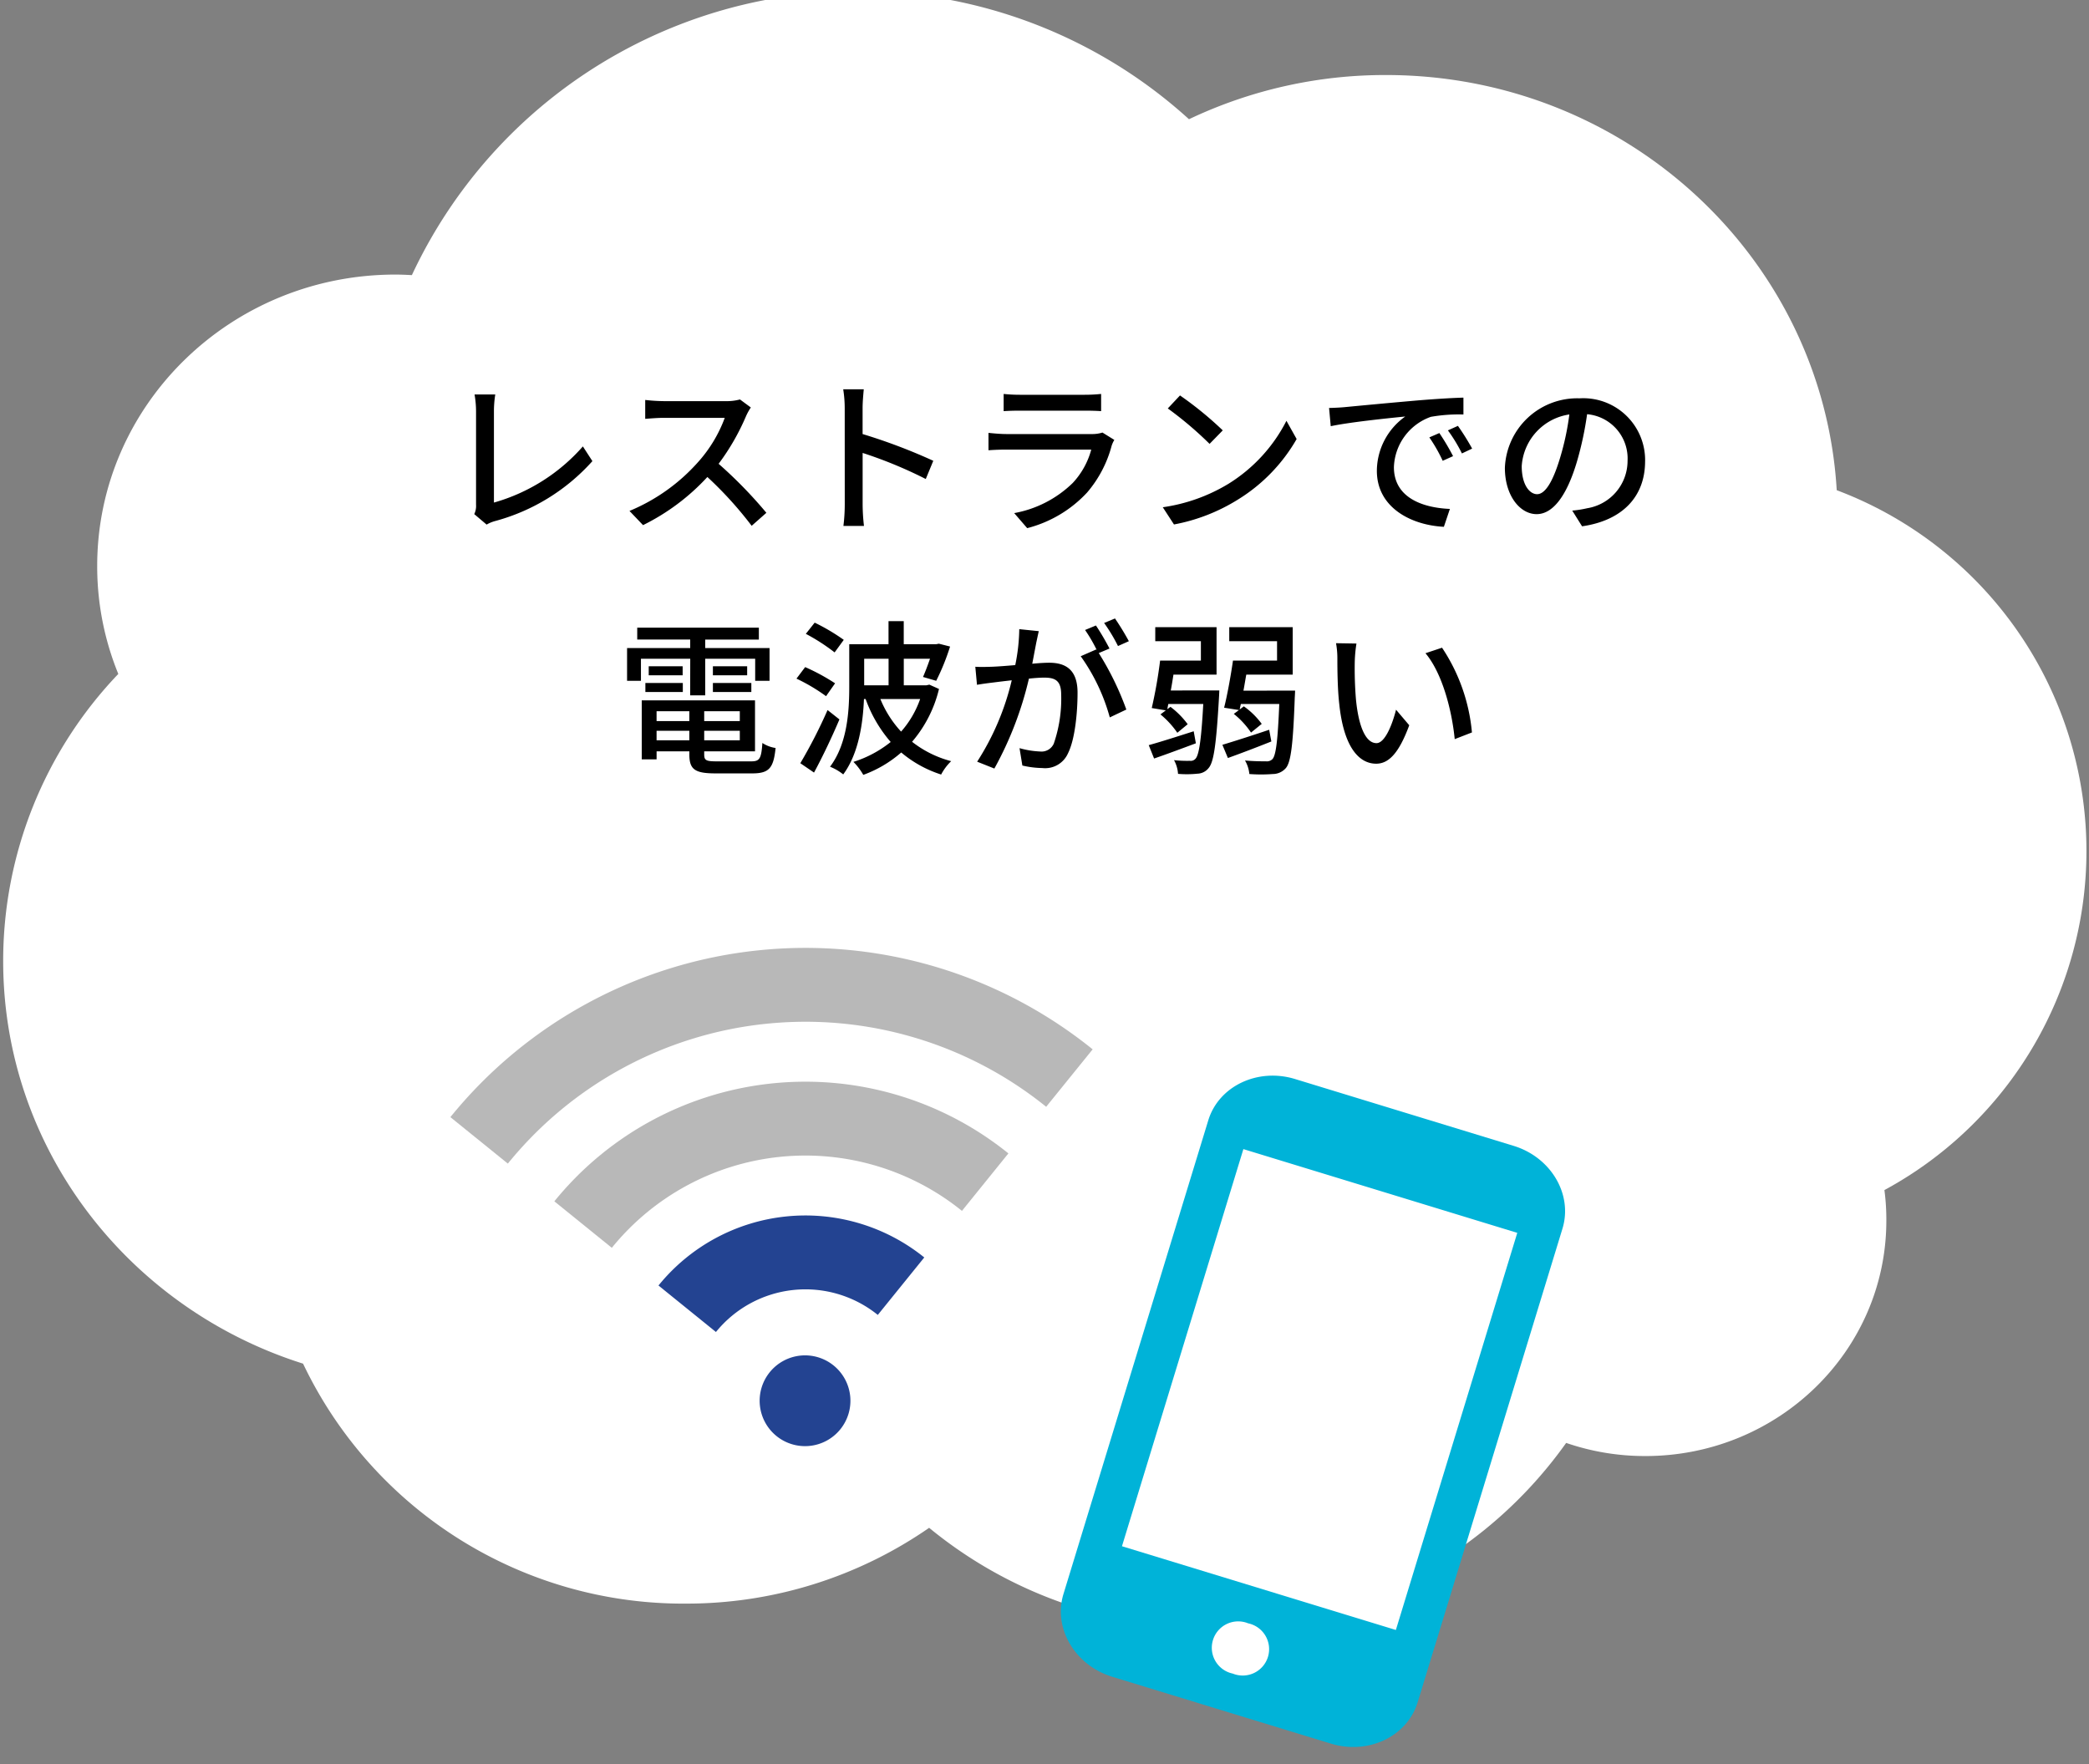
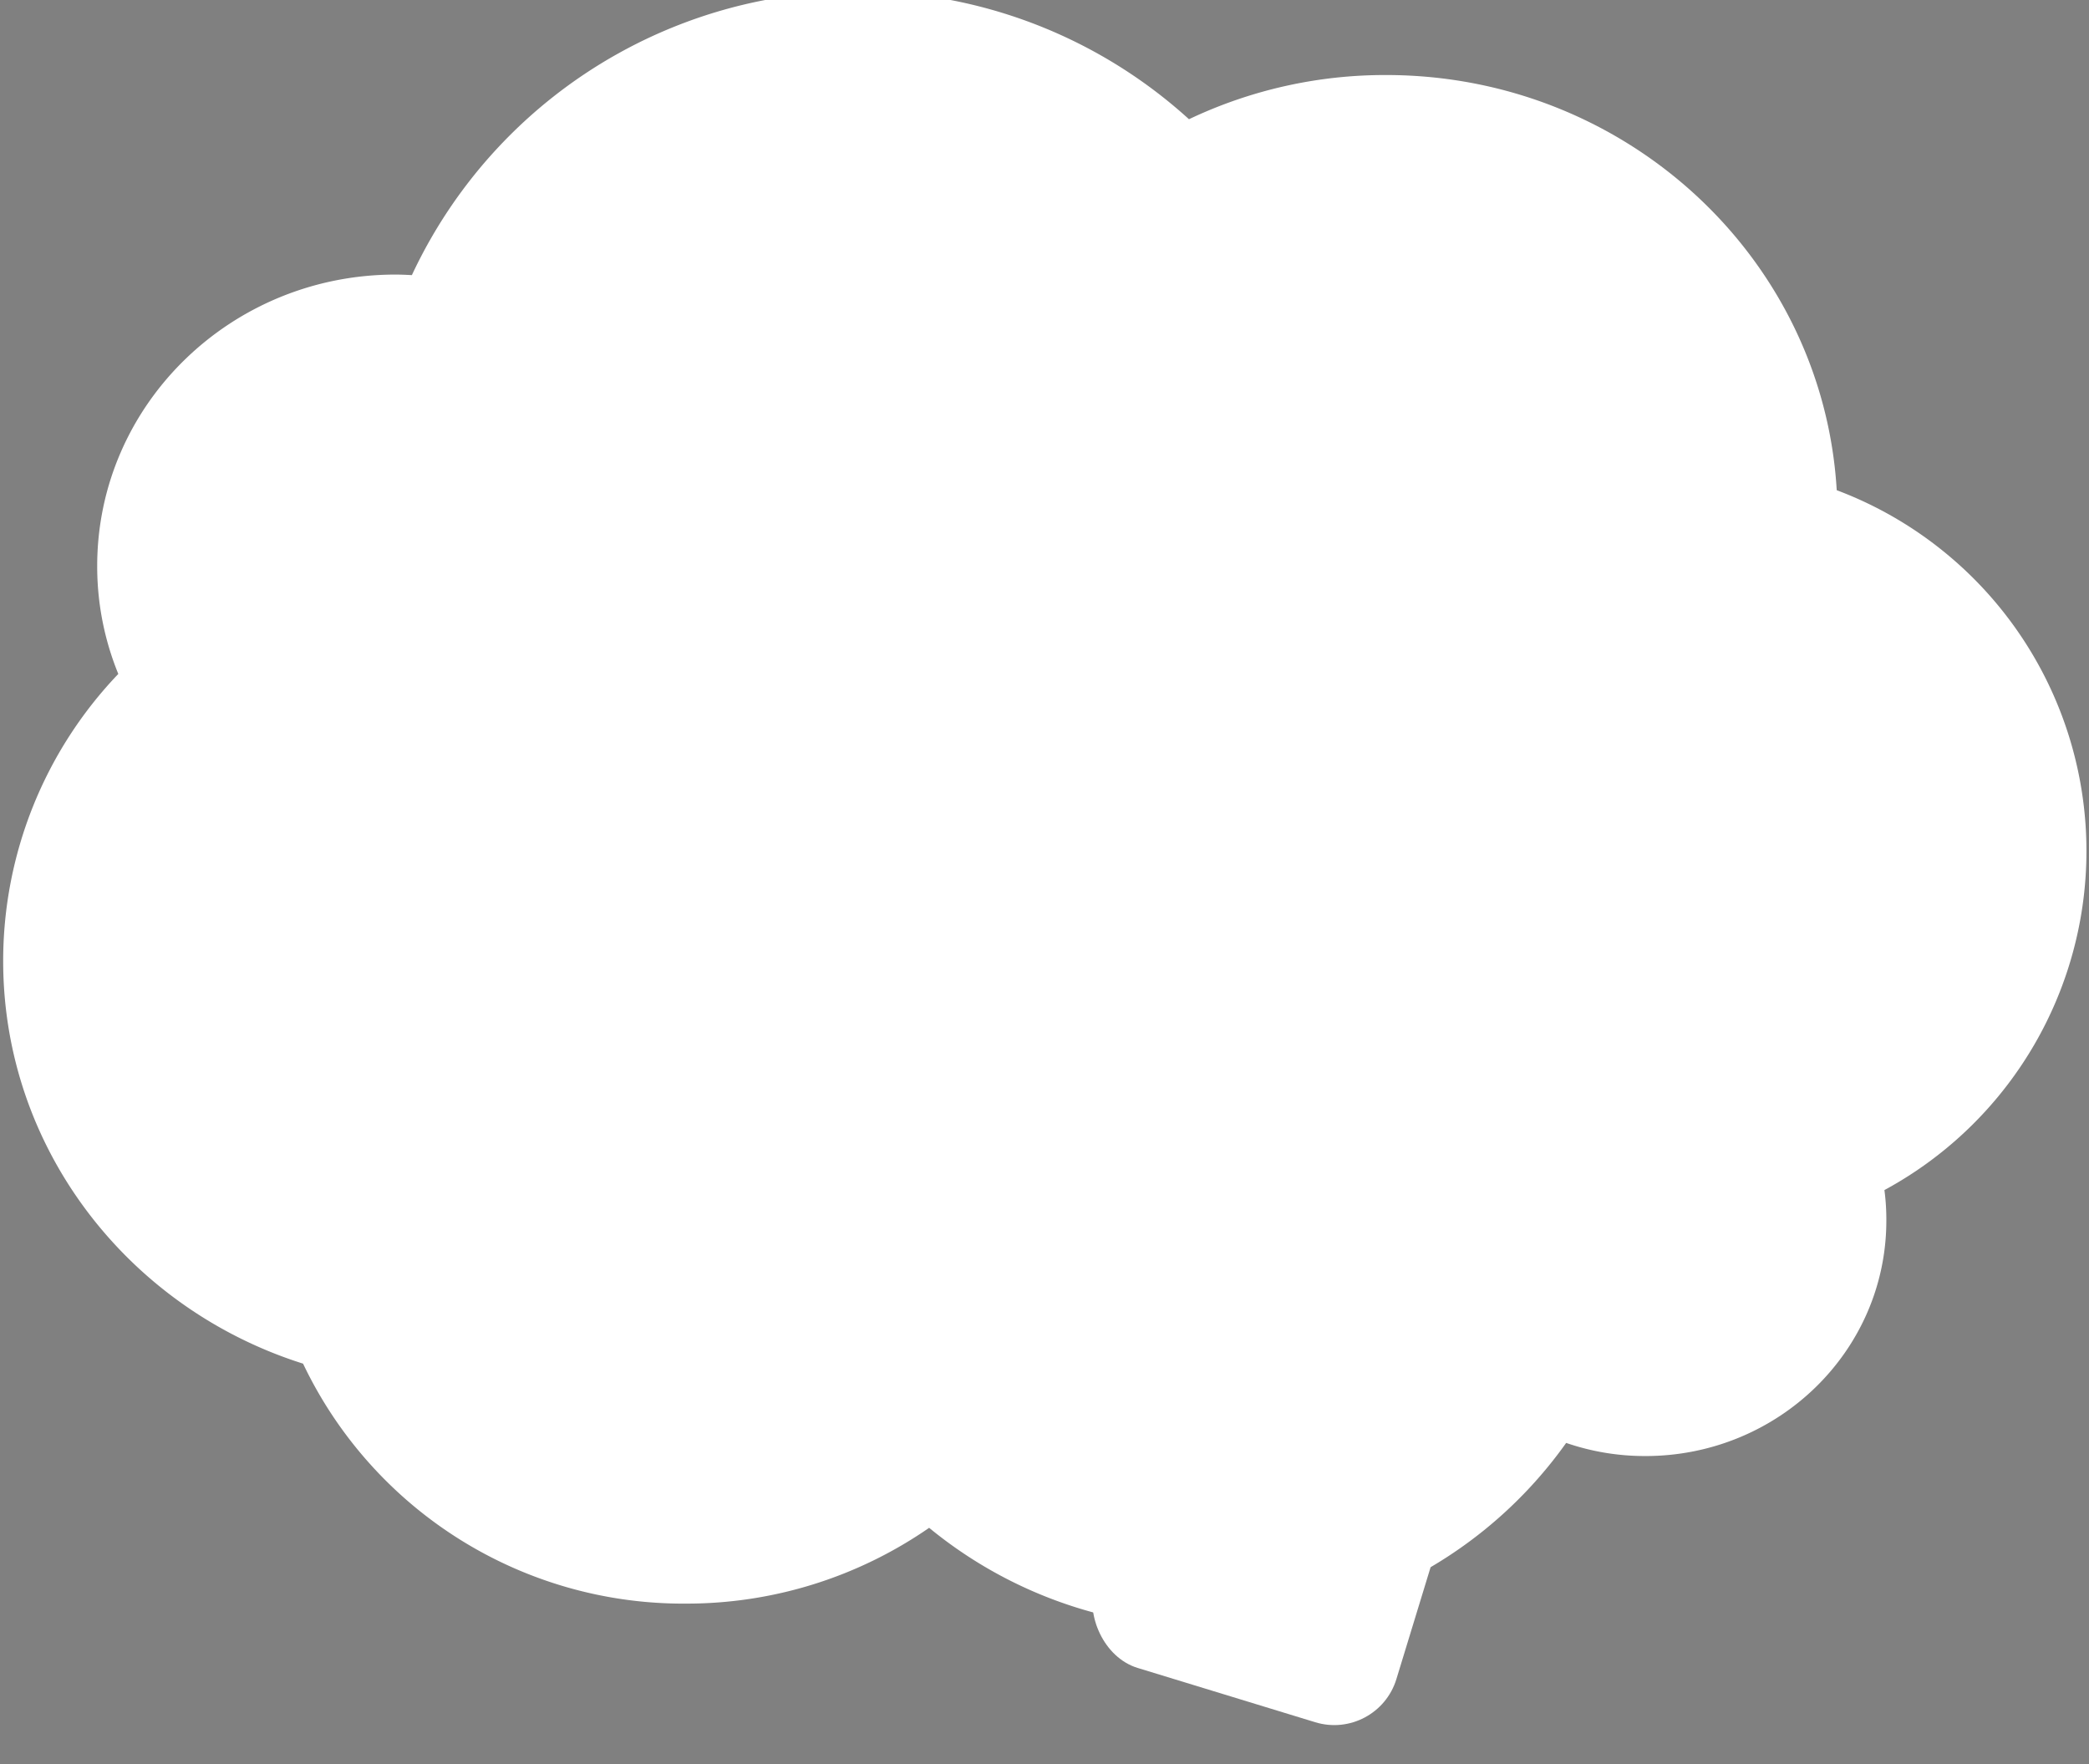
<svg xmlns="http://www.w3.org/2000/svg" width="225" height="190.027" viewBox="0 0 225 190.027">
  <rect x="0" y="0" width="225" height="190.027" fill="#808080" stroke="none" />
  <defs>
    <clipPath id="a">
      <rect width="225" height="175" transform="translate(0 0.198)" fill="none" />
    </clipPath>
    <clipPath id="b">
-       <rect width="69.525" height="53.63" fill="none" />
-     </clipPath>
+       </clipPath>
    <clipPath id="c">
-       <rect width="39.891" height="67.323" fill="none" />
-     </clipPath>
+       </clipPath>
  </defs>
  <g transform="translate(5847 14632.001)">
    <g transform="translate(-5847 -14632.198)">
      <g transform="translate(0 0)" clip-path="url(#a)">
        <path d="M0,104.459A44.727,44.727,0,0,1,12.4,73.534a30.6,30.6,0,0,1-2.273-11.626c0-17.338,14.378-31.387,32.122-31.387.59,0,1.181.029,1.771.058a53.018,53.018,0,0,1,83.7-16.79,49.156,49.156,0,0,1,21.228-4.76c25.893,0,47.062,19.761,48.538,44.715a41.523,41.523,0,0,1,5.137,75.38,24,24,0,0,1,.207,3.289c0,14.02-11.633,25.357-25.952,25.357a26.044,26.044,0,0,1-8.533-1.414A47.322,47.322,0,0,1,99.733,165.5a45.876,45.876,0,0,1-26.218,8.164A45.357,45.357,0,0,1,32.3,147.818C13.552,141.9,0,124.71,0,104.459" transform="translate(0.342 -0.751)" fill="#fff" />
      </g>
    </g>
-     <path d="M-61.92-.63-60.588.5a3.733,3.733,0,0,1,.9-.378A21.6,21.6,0,0,0-49.194-6.336L-50.22-7.92A19.987,19.987,0,0,1-59.8-1.872v-9.846a11.755,11.755,0,0,1,.144-1.8h-2.232a10.653,10.653,0,0,1,.162,1.818V-1.638A1.987,1.987,0,0,1-61.92-.63Zm29.79-11.484-1.17-.864a5.46,5.46,0,0,1-1.566.18h-6.678a19.259,19.259,0,0,1-1.962-.126v2.034c.288-.018,1.26-.108,1.962-.108h6.606A14.809,14.809,0,0,1-37.8-6.246,20.225,20.225,0,0,1-45.2-.972L-43.74.558a23.629,23.629,0,0,0,6.93-5.184A40.4,40.4,0,0,1-32.04.63l1.584-1.4A47.844,47.844,0,0,0-35.6-6.048a24.637,24.637,0,0,0,2.952-5.13A6.213,6.213,0,0,1-32.13-12.114ZM-22.014-1.656a18.843,18.843,0,0,1-.144,2.3h2.214a21.09,21.09,0,0,1-.144-2.3V-7.218a47.132,47.132,0,0,1,6.8,2.808l.81-1.962a61.014,61.014,0,0,0-7.614-2.88V-12.06c0-.63.072-1.422.126-2.016h-2.214a13.03,13.03,0,0,1,.162,2.016ZM-4.9-13.572v1.854c.5-.036,1.152-.054,1.728-.054H3.816c.612,0,1.332.018,1.782.054v-1.854a17.2,17.2,0,0,1-1.764.09h-7A16.466,16.466,0,0,1-4.9-13.572ZM7.02-8.622,5.742-9.414a3.571,3.571,0,0,1-1.152.162H-4.626c-.522,0-1.206-.054-1.908-.126v1.872c.684-.054,1.476-.072,1.908-.072H4.536a8.484,8.484,0,0,1-2,3.6,12.11,12.11,0,0,1-6.3,3.24l1.4,1.62A13.3,13.3,0,0,0,4.086-2.952a12.736,12.736,0,0,0,2.646-5.04A3.161,3.161,0,0,1,7.02-8.622Zm7.074-4.788-1.314,1.4a39.042,39.042,0,0,1,4.5,3.816L18.7-9.648A37.772,37.772,0,0,0,14.094-13.41ZM12.24-1.368,13.446.486A19.846,19.846,0,0,0,20.34-2.2a18.4,18.4,0,0,0,6.318-6.516l-1.1-1.962a17.138,17.138,0,0,1-6.246,6.786A18.7,18.7,0,0,1,12.24-1.368ZM30.15-12.06l.18,1.962c2.016-.432,6.21-.864,8.028-1.044a7.22,7.22,0,0,0-3.06,5.85c0,3.96,3.69,5.85,7.218,6.03l.648-1.926c-2.97-.126-6.03-1.224-6.03-4.5a5.968,5.968,0,0,1,3.978-5.418,17.346,17.346,0,0,1,3.51-.252v-1.818c-1.242.036-3.042.144-4.968.306-3.312.288-6.516.594-7.83.72C31.464-12.114,30.834-12.078,30.15-12.06Zm11.88,2.7-1.08.468a17.022,17.022,0,0,1,1.44,2.52l1.116-.5A25.13,25.13,0,0,0,42.03-9.36Zm2-.774-1.08.486A16.893,16.893,0,0,1,44.46-7.164l1.1-.522A26,26,0,0,0,44.028-10.134Zm20.16,3.816A6.663,6.663,0,0,0,57.132-13.1a7.8,7.8,0,0,0-8.046,7.488c0,3.006,1.638,4.986,3.42,4.986s3.276-2.034,4.356-5.706a35.843,35.843,0,0,0,1.08-5.058A4.786,4.786,0,0,1,62.3-6.372,5.177,5.177,0,0,1,57.942-1.26a11.125,11.125,0,0,1-1.6.252L57.4.684C61.776.054,64.188-2.538,64.188-6.318ZM50.9-5.8a6.017,6.017,0,0,1,5.13-5.562,28.657,28.657,0,0,1-.99,4.644c-.828,2.772-1.674,3.942-2.484,3.942C51.786-2.772,50.9-3.726,50.9-5.8ZM-38.664,18.89h1.62V14.948h5.382v2.376h1.548V13.8h-6.93v-.918h5.778V11.6h-13.1v1.278h5.706V13.8h-6.8v3.528h1.494V14.948h5.31Zm2.448-.36h4.14v-.972h-4.14Zm0-2.772v.972h3.69v-.972Zm-7.272,2.772h4.032v-.972h-4.032Zm.36-2.772v.972h3.654v-.972Zm.846,7.974V22.706h3.528v1.026Zm3.528-3.132v1.062h-3.528V20.6Zm5.436,1.062h-3.834V20.6h3.834Zm-3.834,2.07V22.706h3.834v1.026ZM-35.82,26c-1.116,0-1.332-.108-1.332-.738V24.92h5.472V19.43h-12.2v6.354h1.6V24.92h3.528v.342c0,1.62.612,2.034,2.826,2.034h3.942c1.818,0,2.3-.558,2.52-2.736a3.493,3.493,0,0,1-1.422-.54C-31,25.694-31.176,26-32.076,26Zm13.7-13.086a21.809,21.809,0,0,0-3.132-1.854l-.954,1.206a21.021,21.021,0,0,1,3.1,2Zm-.936,4.68a22.154,22.154,0,0,0-3.222-1.746l-.936,1.242a19.592,19.592,0,0,1,3.186,1.89Zm-.81,2.88A53.694,53.694,0,0,1-26.8,26.2l1.476,1.008c.918-1.692,1.944-3.852,2.736-5.724Zm9.972-1.188a10.563,10.563,0,0,1-2.052,3.51,11.665,11.665,0,0,1-2.232-3.51Zm-3.4-4.338V17.81h-2.628V14.948Zm4.392,2.79-.324.072h-2.43V14.948h2.826c-.252.72-.522,1.44-.756,1.962l1.422.414a24.471,24.471,0,0,0,1.494-3.69l-1.206-.306-.288.054H-15.66V10.9H-17.3v2.484h-4.23v4.536c0,2.592-.18,6.156-2.07,8.658a5.559,5.559,0,0,1,1.422.828c1.656-2.232,2.124-5.472,2.232-8.118h.18a14.563,14.563,0,0,0,2.7,4.626,12.308,12.308,0,0,1-4.014,2.142,6.7,6.7,0,0,1,1.062,1.4,12.839,12.839,0,0,0,4.086-2.412,12.634,12.634,0,0,0,4.3,2.376,5.592,5.592,0,0,1,1.08-1.44,11.562,11.562,0,0,1-4.212-2.088,13.611,13.611,0,0,0,2.9-5.688Zm11.79-5.76-2.106-.216a20.209,20.209,0,0,1-.432,3.87c-1.008.09-1.98.162-2.556.18-.612.018-1.152.036-1.746,0l.18,1.944c.486-.09,1.332-.2,1.782-.252.414-.054,1.152-.144,1.962-.234a28.073,28.073,0,0,1-3.726,8.766l1.854.738A37.584,37.584,0,0,0-2.178,17.09c.666-.072,1.26-.108,1.638-.108,1.134,0,1.836.27,1.836,1.818A14.836,14.836,0,0,1,.5,24.092a1.446,1.446,0,0,1-1.476.846,9.507,9.507,0,0,1-2.214-.36l.306,1.872a9.955,9.955,0,0,0,2.142.27,2.689,2.689,0,0,0,2.772-1.584C2.79,23.624,3.06,20.726,3.06,18.6c0-2.52-1.332-3.222-3.06-3.222-.414,0-1.08.036-1.818.108.162-.846.324-1.71.432-2.268C-1.3,12.824-1.206,12.356-1.116,11.978ZM7.092,10.61l-1.17.486A18.173,18.173,0,0,1,7.416,13.58l1.17-.522A27.931,27.931,0,0,0,7.092,10.61Zm-2.052.756-1.17.486a16.31,16.31,0,0,1,1.278,2.2c-.018-.036-.054-.072-.072-.108L3.4,14.678a20.773,20.773,0,0,1,3.132,6.588l1.782-.846a31.488,31.488,0,0,0-2.97-6.084L6.5,13.85A26.368,26.368,0,0,0,5.04,11.366ZM15.57,22.76c-1.8.576-3.6,1.152-4.842,1.494l.576,1.44c1.314-.45,2.952-1.062,4.5-1.638ZM13.1,18.368c.108-.558.2-1.134.288-1.71h4.644V11.546H11.43v1.512h4.914v2.088H11.952a50.647,50.647,0,0,1-.9,5.112l1.512.252-.576.432a9.519,9.519,0,0,1,1.818,1.98L14.922,22a9.048,9.048,0,0,0-1.854-1.872l-.342.252.108-.558H16.6c-.216,3.96-.468,5.49-.828,5.886a.681.681,0,0,1-.612.234,13.128,13.128,0,0,1-1.71-.072,3.474,3.474,0,0,1,.432,1.476,11.063,11.063,0,0,0,2.088-.018,1.588,1.588,0,0,0,1.224-.63c.54-.648.81-2.538,1.1-7.6.018-.234.036-.738.036-.738Zm10.6,4.23c-1.872.63-3.78,1.242-5.04,1.62l.594,1.422c1.35-.486,3.06-1.134,4.68-1.782Zm-2.772-4.212c.108-.558.2-1.152.306-1.728h5V11.546H19.4v1.512h5.148v2.088H19.8c-.234,1.638-.612,3.726-.954,5.076l1.6.252-.558.414A9,9,0,0,1,21.744,22.9l1.152-.936a8.373,8.373,0,0,0-1.926-1.89l-.45.342.126-.594h4.14c-.162,3.978-.36,5.544-.738,5.94a.839.839,0,0,1-.684.234c-.4,0-1.3,0-2.268-.09a3.559,3.559,0,0,1,.468,1.458,16.714,16.714,0,0,0,2.538,0,1.855,1.855,0,0,0,1.4-.648c.54-.648.774-2.538.954-7.614.018-.216.036-.72.036-.72ZM33.1,13.31l-2.2-.036a9.209,9.209,0,0,1,.144,1.692c0,1.08.018,3.24.2,4.824.486,4.734,2.16,6.462,3.978,6.462,1.314,0,2.43-1.062,3.564-4.14l-1.422-1.674c-.414,1.638-1.206,3.6-2.106,3.6-1.206,0-1.944-1.908-2.214-4.734a40.3,40.3,0,0,1-.126-4.05A14.735,14.735,0,0,1,33.1,13.31Zm9.216.45-1.782.594c1.818,2.16,2.844,6.156,3.15,9.252l1.854-.72A19.606,19.606,0,0,0,42.318,13.76Z" transform="translate(-5734 -14576)" />
    <g transform="matrix(0.995, -0.105, 0.105, 0.995, -5800, -14525.986)">
      <g clip-path="url(#b)">
-         <path d="M63.9,20A41.251,41.251,0,0,0,5.627,20L0,14.376a49.217,49.217,0,0,1,69.525,0Z" transform="translate(0 0)" fill="#b8b8b8" />
        <path d="M188.5,220.73a26.826,26.826,0,0,0-37.9,0l-5.627-5.627a34.793,34.793,0,0,1,49.149,0Z" transform="translate(-134.793 -190.539)" fill="#b8b8b8" />
        <path d="M313.109,421.455a12.4,12.4,0,0,0-17.519,0l-5.627-5.627a20.368,20.368,0,0,1,28.772,0Z" transform="translate(-269.587 -381.076)" fill="#234391" />
-         <path d="M434.941,629a4.886,4.886,0,1,1-4.886-4.886A4.886,4.886,0,0,1,434.941,629" transform="translate(-395.291 -580.254)" fill="#234391" />
      </g>
    </g>
    <g transform="translate(-6722 -15604)">
      <rect width="34" height="60" rx="7" transform="translate(1008.383 1092.218) rotate(17)" fill="#fff" />
      <g transform="translate(1007.183 1085.982) rotate(17)">
        <g clip-path="url(#c)">
          <path d="M32.253,0H7.638C3.426,0,0,3.133,0,6.985V60.338c0,3.851,3.426,6.985,7.638,6.985H32.253c4.212,0,7.638-3.134,7.638-6.984V6.985C39.891,3.133,36.465,0,32.253,0M19.945,63.2a2.842,2.842,0,1,1,0-5.661,2.842,2.842,0,1,1,0,5.661M35.37,53.572H4.521V8.845H35.37Z" fill="#00b3d8" />
        </g>
      </g>
    </g>
  </g>
</svg>